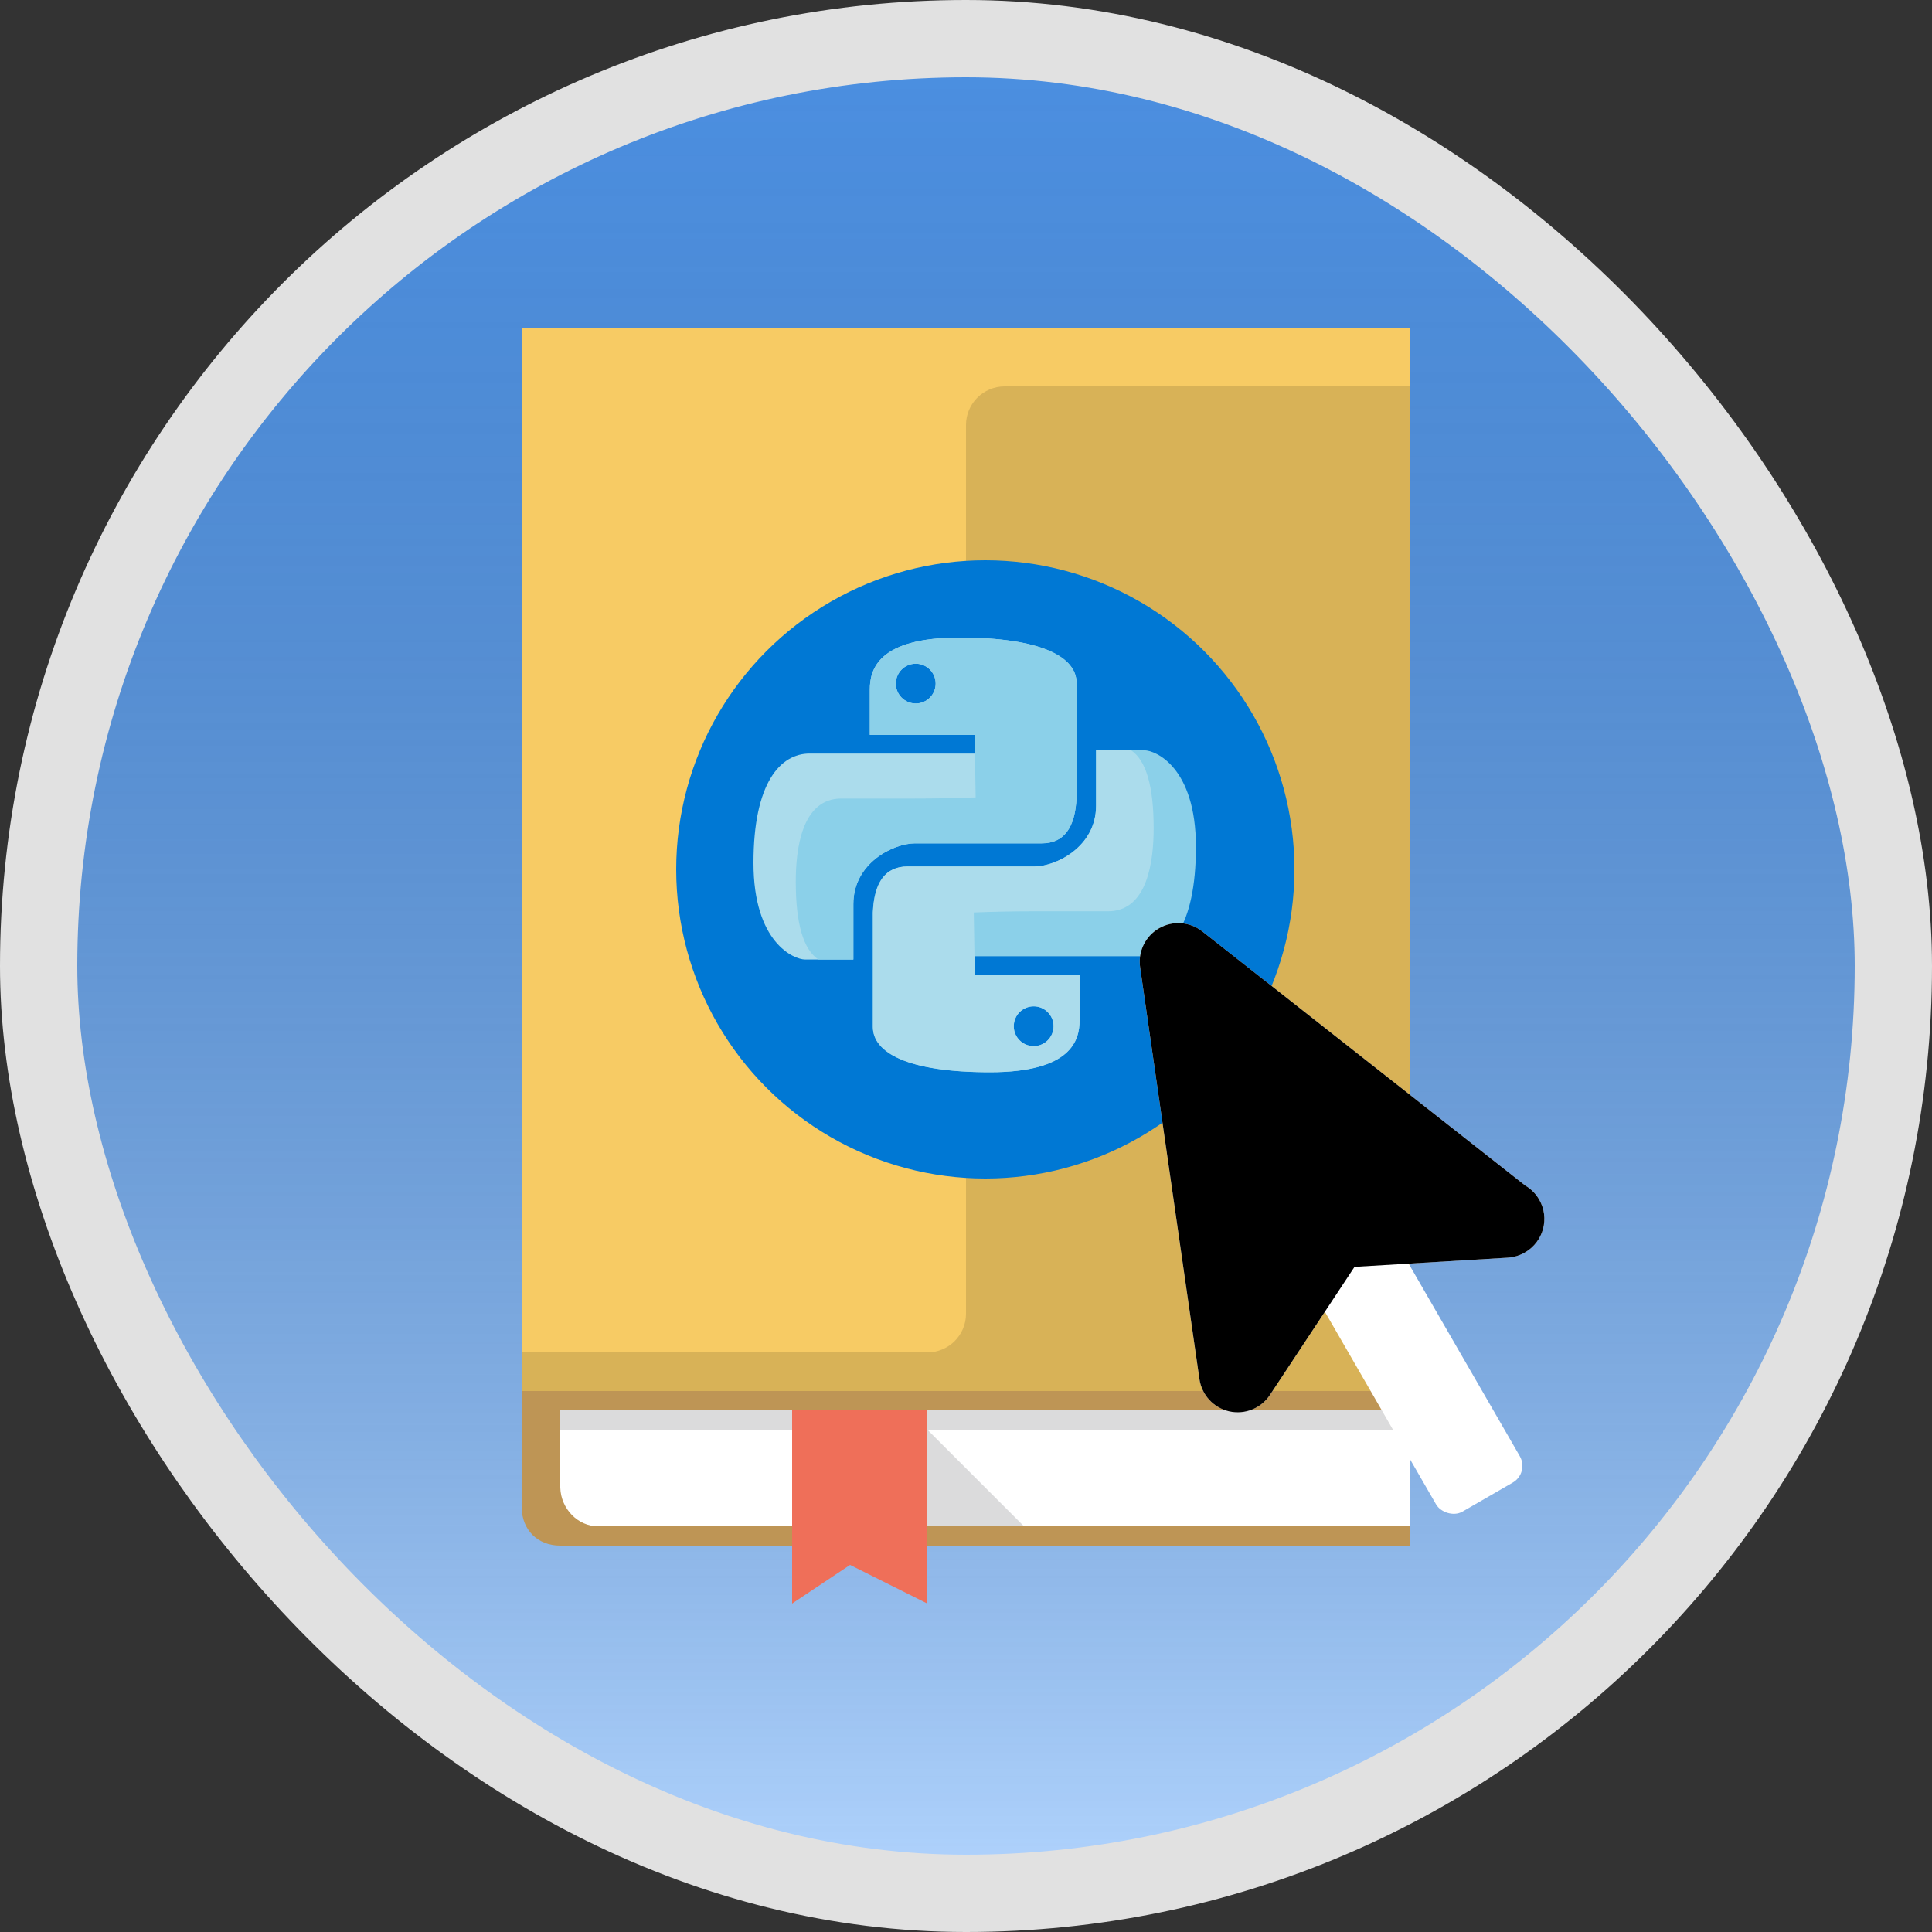
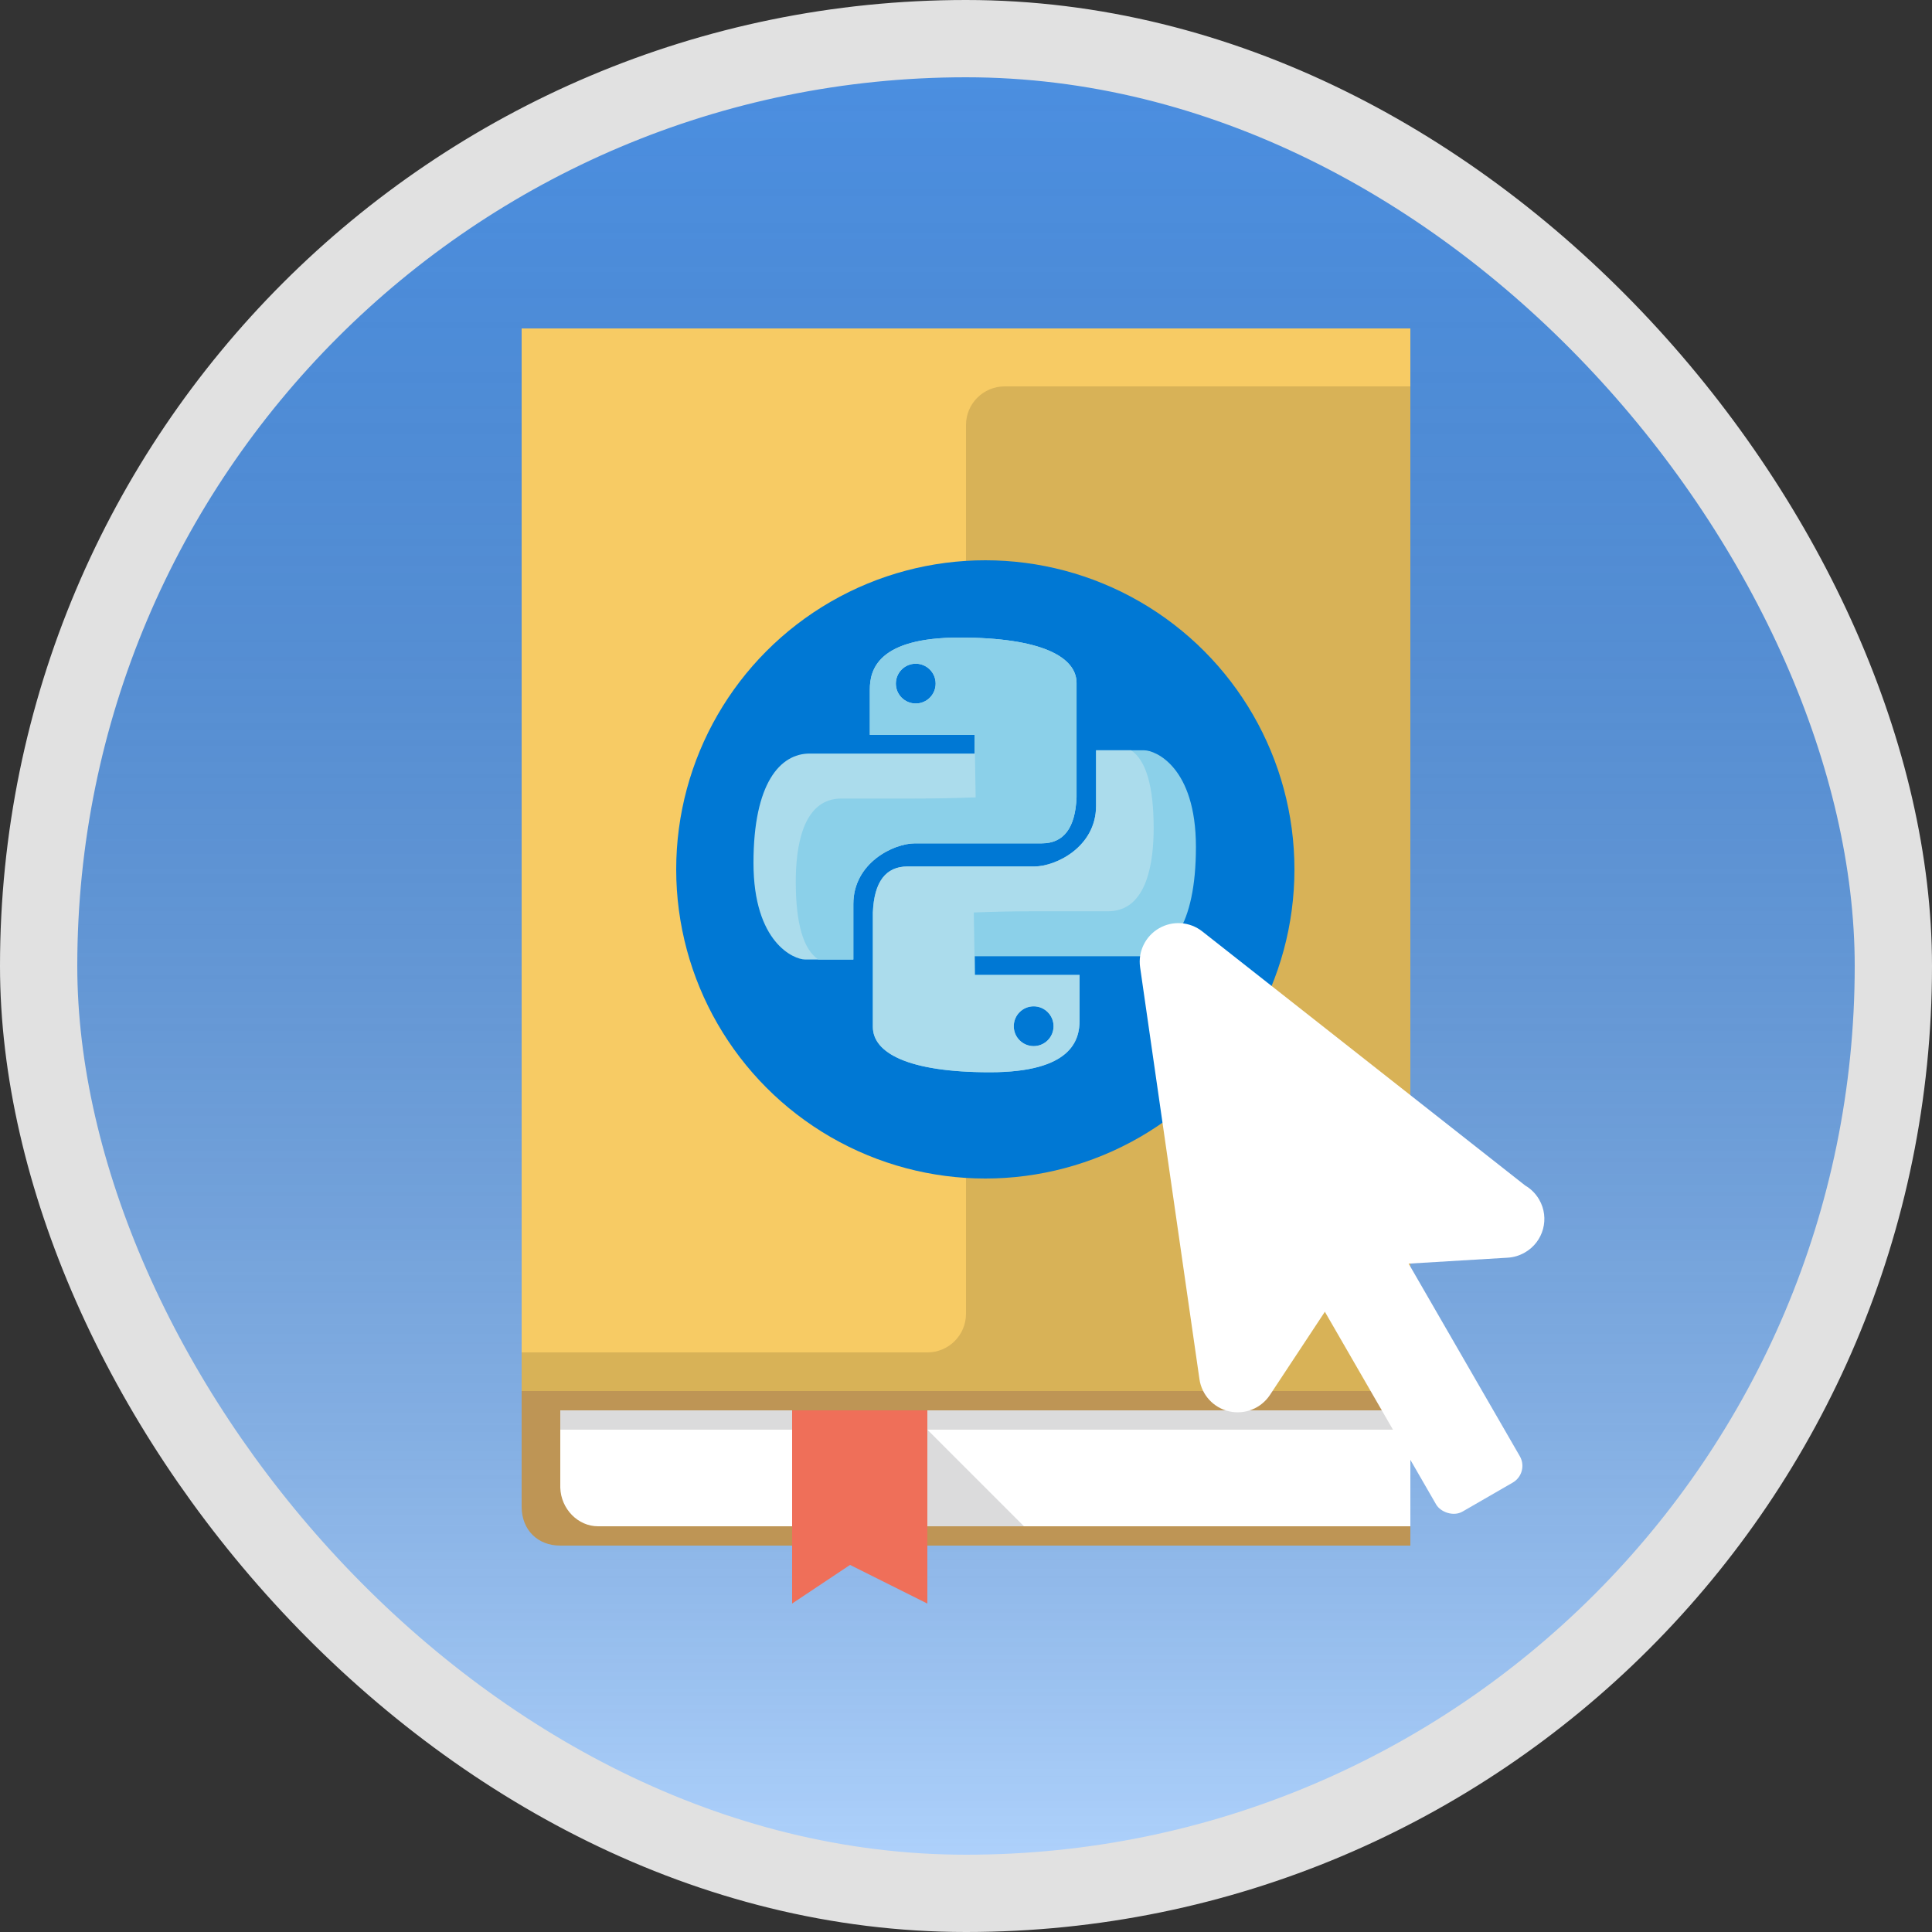
<svg xmlns="http://www.w3.org/2000/svg" xmlns:xlink="http://www.w3.org/1999/xlink" width="100px" height="100px" viewBox="0 0 100 100" version="1.1">
  <rect x="0" y="0" width="100" height="100" fill="#333333" stroke="none" />
  <title>intro-to-python</title>
  <desc>Created with Sketch.</desc>
  <defs>
    <linearGradient x1="50%" y1="100%" x2="50%" y2="3.061617e-15%" id="linearGradient-1">
      <stop stop-color="#FFFFFF" stop-opacity="0.738" offset="0%" />
      <stop stop-color="#000000" stop-opacity="0.151" offset="100%" />
    </linearGradient>
    <rect id="path-2" x="0" y="0" width="96" height="96" rx="48" />
    <rect id="path-4" x="0" y="0" width="51" height="51" rx="25.5" />
    <rect id="path-6" x="0" y="0" width="51" height="51" rx="25.5" />
    <rect id="path-8" x="0" y="0" width="96" height="96" rx="48" />
  </defs>
  <g id="Page-1" stroke="none" stroke-width="1" fill="none" fill-rule="evenodd">
    <g id="intro-to-python" transform="translate(2, 2)">
      <g id="Mask">
        <g id="BG" fill-rule="nonzero">
          <g id="path-2-link" fill="#55A2FF">
            <rect id="path-2" x="0" y="0" width="96" height="96" rx="48" />
          </g>
          <g id="path-2-link" style="mix-blend-mode: overlay;" fill="url(#linearGradient-1)" fill-opacity="0.75">
            <rect id="path-2" x="0" y="0" width="96" height="96" rx="48" />
          </g>
        </g>
        <g id="Book-1-Clipped">
          <mask id="mask-3" fill="white">
            <use xlink:href="#path-2" />
          </mask>
          <g id="path-2" />
          <g id="Book-1" mask="url(#mask-3)">
            <g transform="translate(24, 14)" id="Book">
              <g>
                <g id="Group" transform="translate(0.167, 0.388)" fill-rule="nonzero">
                  <path d="M0.833,55.612 L0.833,61.612 C0.84,62.807 1.671,63.615 2.833,63.612 L46.833,63.612 L46.833,55.612 L0.833,55.612 Z" id="Shape" fill="#BE9555" />
                  <path d="M2.833,56.612 L2.833,60.612 C2.867,61.718 3.753,62.615 4.788,62.612 L46.833,62.612 L46.833,56.612 L2.833,56.612 Z" id="Shape" fill="#FFFFFF" />
                  <polygon id="Shape" fill="#4F4D52" opacity="0.2" points="2.833 56.612 2.833 57.612 46.833 57.612 46.833 56.612" />
                  <polygon id="Shape" fill="#4F4D52" opacity="0.2" points="20.833 56.612 26.833 62.612 20.833 62.612" />
                  <polygon id="Shape" fill="#EF6F59" points="21.833 66.612 17.833 64.612 14.833 66.612 14.833 56.612 21.833 56.612" />
                  <polygon id="Shape" fill="#F7CB64" points="46.833 55.612 0.833 55.612 0.833 0.612 46.833 0.612" />
                  <path d="M23.833,51.612 C23.833,52.716 22.938,53.612 21.833,53.612 L0.833,53.612 L0.833,55.612 L46.833,55.612 L46.833,3.612 L25.833,3.612 C24.727,3.612 23.833,4.507 23.833,5.612 L23.833,51.612 Z" id="Fill-361" fill-opacity="0.127" fill="#000000" />
                </g>
              </g>
            </g>
          </g>
        </g>
        <g id="Oval-Clipped" transform="translate(23, 17)">
          <mask id="mask-5" fill="white">
            <use xlink:href="#path-4" />
          </mask>
          <g id="path-1" />
          <g id="Oval" mask="url(#mask-5)">
            <g transform="translate(10, 10)" id="path-5-link">
              <g>
                <circle id="path-5" fill="#0078D4" cx="16" cy="16" r="16" />
              </g>
            </g>
          </g>
        </g>
        <g id="python-Clipped" transform="translate(23, 17)">
          <mask id="mask-7" fill="white">
            <use xlink:href="#path-6" />
          </mask>
          <g id="path-1" />
          <g id="python" mask="url(#mask-7)">
            <g transform="translate(14, 14)" id="Combined-Shape">
              <g>
                <path d="M6.022,5.037 C6.022,4.142 6.022,3.361 6.022,2.692 C6.022,1.688 6.413,-4.22772928e-13 10.667,-4.22772928e-13 C14.921,-4.22772928e-13 16.722,1.014 16.722,2.348 C16.722,3.238 16.722,5.213 16.722,8.272 C16.657,9.858 16.056,10.652 14.921,10.652 C13.219,10.652 9.472,10.652 8.361,10.652 C7.25,10.652 5.169,11.663 5.169,13.791 C5.169,15.209 5.169,16.167 5.169,16.664 C3.88,16.664 3.048,16.664 2.67,16.664 C2.104,16.664 1.28963507e-12,15.803 1.28963507e-12,11.663 C1.28963507e-12,7.523 1.387,6.004 2.908,6.004 C3.921,6.004 6.767,6.004 11.445,6.004 L11.445,5.037 L6.022,5.037 Z M8.399,3.413 C8.968,3.413 9.429,2.952 9.429,2.383 C9.429,1.814 8.968,1.353 8.399,1.353 C7.83,1.353 7.369,1.814 7.369,2.383 C7.369,2.952 7.83,3.413 8.399,3.413 Z" id="Shape" fill="#ABDCEC" fill-rule="nonzero" />
                <path d="M6.022,5.037 C6.022,4.142 6.022,3.361 6.022,2.692 C6.022,1.688 6.413,-2.27373675e-13 10.667,-2.27373675e-13 C14.921,-2.27373675e-13 16.722,1.014 16.722,2.348 C16.722,3.238 16.722,5.213 16.722,8.272 C16.657,9.858 16.056,10.652 14.921,10.652 C13.219,10.652 9.472,10.652 8.361,10.652 C7.25,10.652 5.169,11.663 5.169,13.791 C5.169,15.209 5.169,16.167 5.169,16.664 L3.357,16.664 C2.578,16.141 2.189,14.798 2.189,12.635 C2.189,10.996 2.478,8.332 4.548,8.332 C6.618,8.332 7.609,8.332 8.361,8.332 C9.375,8.332 10.421,8.312 11.5,8.272 L11.445,5.037 L6.022,5.037 Z M8.399,3.413 C8.968,3.413 9.429,2.952 9.429,2.383 C9.429,1.814 8.968,1.353 8.399,1.353 C7.83,1.353 7.369,1.814 7.369,2.383 C7.369,2.952 7.83,3.413 8.399,3.413 Z" id="Shape" fill="#8BD0E9" fill-rule="nonzero" />
                <path d="M12.201,10.872 C12.201,9.978 12.201,9.197 12.201,8.527 C12.201,7.524 12.592,5.836 16.846,5.836 C21.101,5.836 22.901,6.85 22.901,8.184 C22.901,9.074 22.901,11.048 22.901,14.107 C22.836,15.694 22.235,16.488 21.101,16.488 C19.398,16.488 15.651,16.488 14.54,16.488 C13.429,16.488 11.348,17.499 11.348,19.627 C11.348,21.045 11.348,22.003 11.348,22.5 C10.06,22.5 9.227,22.5 8.849,22.5 C8.283,22.5 6.179,21.639 6.179,17.499 C6.179,13.359 7.566,11.84 9.087,11.84 C10.1,11.84 12.946,11.84 17.624,11.84 L17.624,10.872 L12.201,10.872 Z M14.578,9.249 C15.147,9.249 15.608,8.787 15.608,8.219 C15.608,7.65 15.147,7.189 14.578,7.189 C14.009,7.189 13.548,7.65 13.548,8.219 C13.548,8.787 14.009,9.249 14.578,9.249 Z" id="Shape" fill="#8BD0E9" fill-rule="nonzero" transform="translate(14.54, 14.168) rotate(180) translate(-14.54, -14.168) " />
                <path d="M10.012,10.872 C10.012,9.978 10.012,9.197 10.012,8.527 C10.012,7.524 10.403,5.836 14.658,5.836 C18.912,5.836 20.712,6.85 20.712,8.184 C20.712,9.074 20.712,11.048 20.712,14.107 C20.647,15.694 20.047,16.488 18.912,16.488 C17.209,16.488 13.463,16.488 12.351,16.488 C11.24,16.488 9.159,17.499 9.159,19.627 C9.159,21.045 9.159,22.003 9.159,22.5 L7.347,22.5 C6.568,21.976 6.179,20.633 6.179,18.471 C6.179,16.831 6.468,14.168 8.539,14.168 C10.609,14.168 11.599,14.168 12.351,14.168 C13.365,14.168 14.411,14.148 15.49,14.107 L15.436,10.872 L10.012,10.872 Z M12.389,9.249 C12.958,9.249 13.419,8.787 13.419,8.219 C13.419,7.65 12.958,7.189 12.389,7.189 C11.821,7.189 11.36,7.65 11.36,8.219 C11.36,8.787 11.821,9.249 12.389,9.249 Z" id="Shape" fill="#ABDCEC" fill-rule="nonzero" transform="translate(13.446, 14.168) rotate(180) translate(-13.446, -14.168) " />
              </g>
            </g>
          </g>
        </g>
        <g id="Group-8-Clipped">
          <mask id="mask-9" fill="white">
            <use xlink:href="#path-8" />
          </mask>
          <g id="path-2" />
          <g id="Group-8" mask="url(#mask-9)">
            <g transform="translate(48, 40)" id="Group">
              <g>
                <rect id="Rectangle" fill="#FFFFFF" transform="translate(21, 25.096) rotate(-30) translate(-21, -25.096) " x="18.5" y="13.096" width="5" height="24" rx="1" />
                <g id="Fill-188" transform="translate(16.032, 16.491) rotate(-30) translate(-16.032, -16.491) translate(5.032, 3.991)">
                  <g id="path-8-link" fill="#FFFFFF">
                    <path d="M20.748,21.446 L12.847,1.693 C12.544,0.934 11.807,0.436 10.99,0.436 C10.173,0.436 9.436,0.934 9.133,1.693 L1.133,21.693 C0.825,22.464 1.025,23.345 1.635,23.908 C2.248,24.471 3.141,24.595 3.884,24.225 L10.99,20.672 L18.095,24.225 C18.38,24.367 18.685,24.436 18.99,24.436 C18.997,24.435 19.004,24.435 19.009,24.436 C20.115,24.436 21.009,23.54 21.009,22.436 C21.009,22.076 20.915,21.738 20.748,21.446" id="path-8" />
                  </g>
                  <g id="path-8-link" fill="#000000" fill-rule="nonzero">
-                     <path d="M20.748,21.446 L12.847,1.693 C12.544,0.934 11.807,0.436 10.99,0.436 C10.173,0.436 9.436,0.934 9.133,1.693 L1.133,21.693 C0.825,22.464 1.025,23.345 1.635,23.908 C2.248,24.471 3.141,24.595 3.884,24.225 L10.99,20.672 L18.095,24.225 C18.38,24.367 18.685,24.436 18.99,24.436 C18.997,24.435 19.004,24.435 19.009,24.436 C20.115,24.436 21.009,23.54 21.009,22.436 C21.009,22.076 20.915,21.738 20.748,21.446" id="path-8" />
-                   </g>
+                     </g>
                </g>
              </g>
            </g>
          </g>
        </g>
      </g>
      <rect id="Azure-Border" stroke="#E1E1E1" stroke-width="4" x="0" y="0" width="96" height="96" rx="48" />
    </g>
  </g>
</svg>